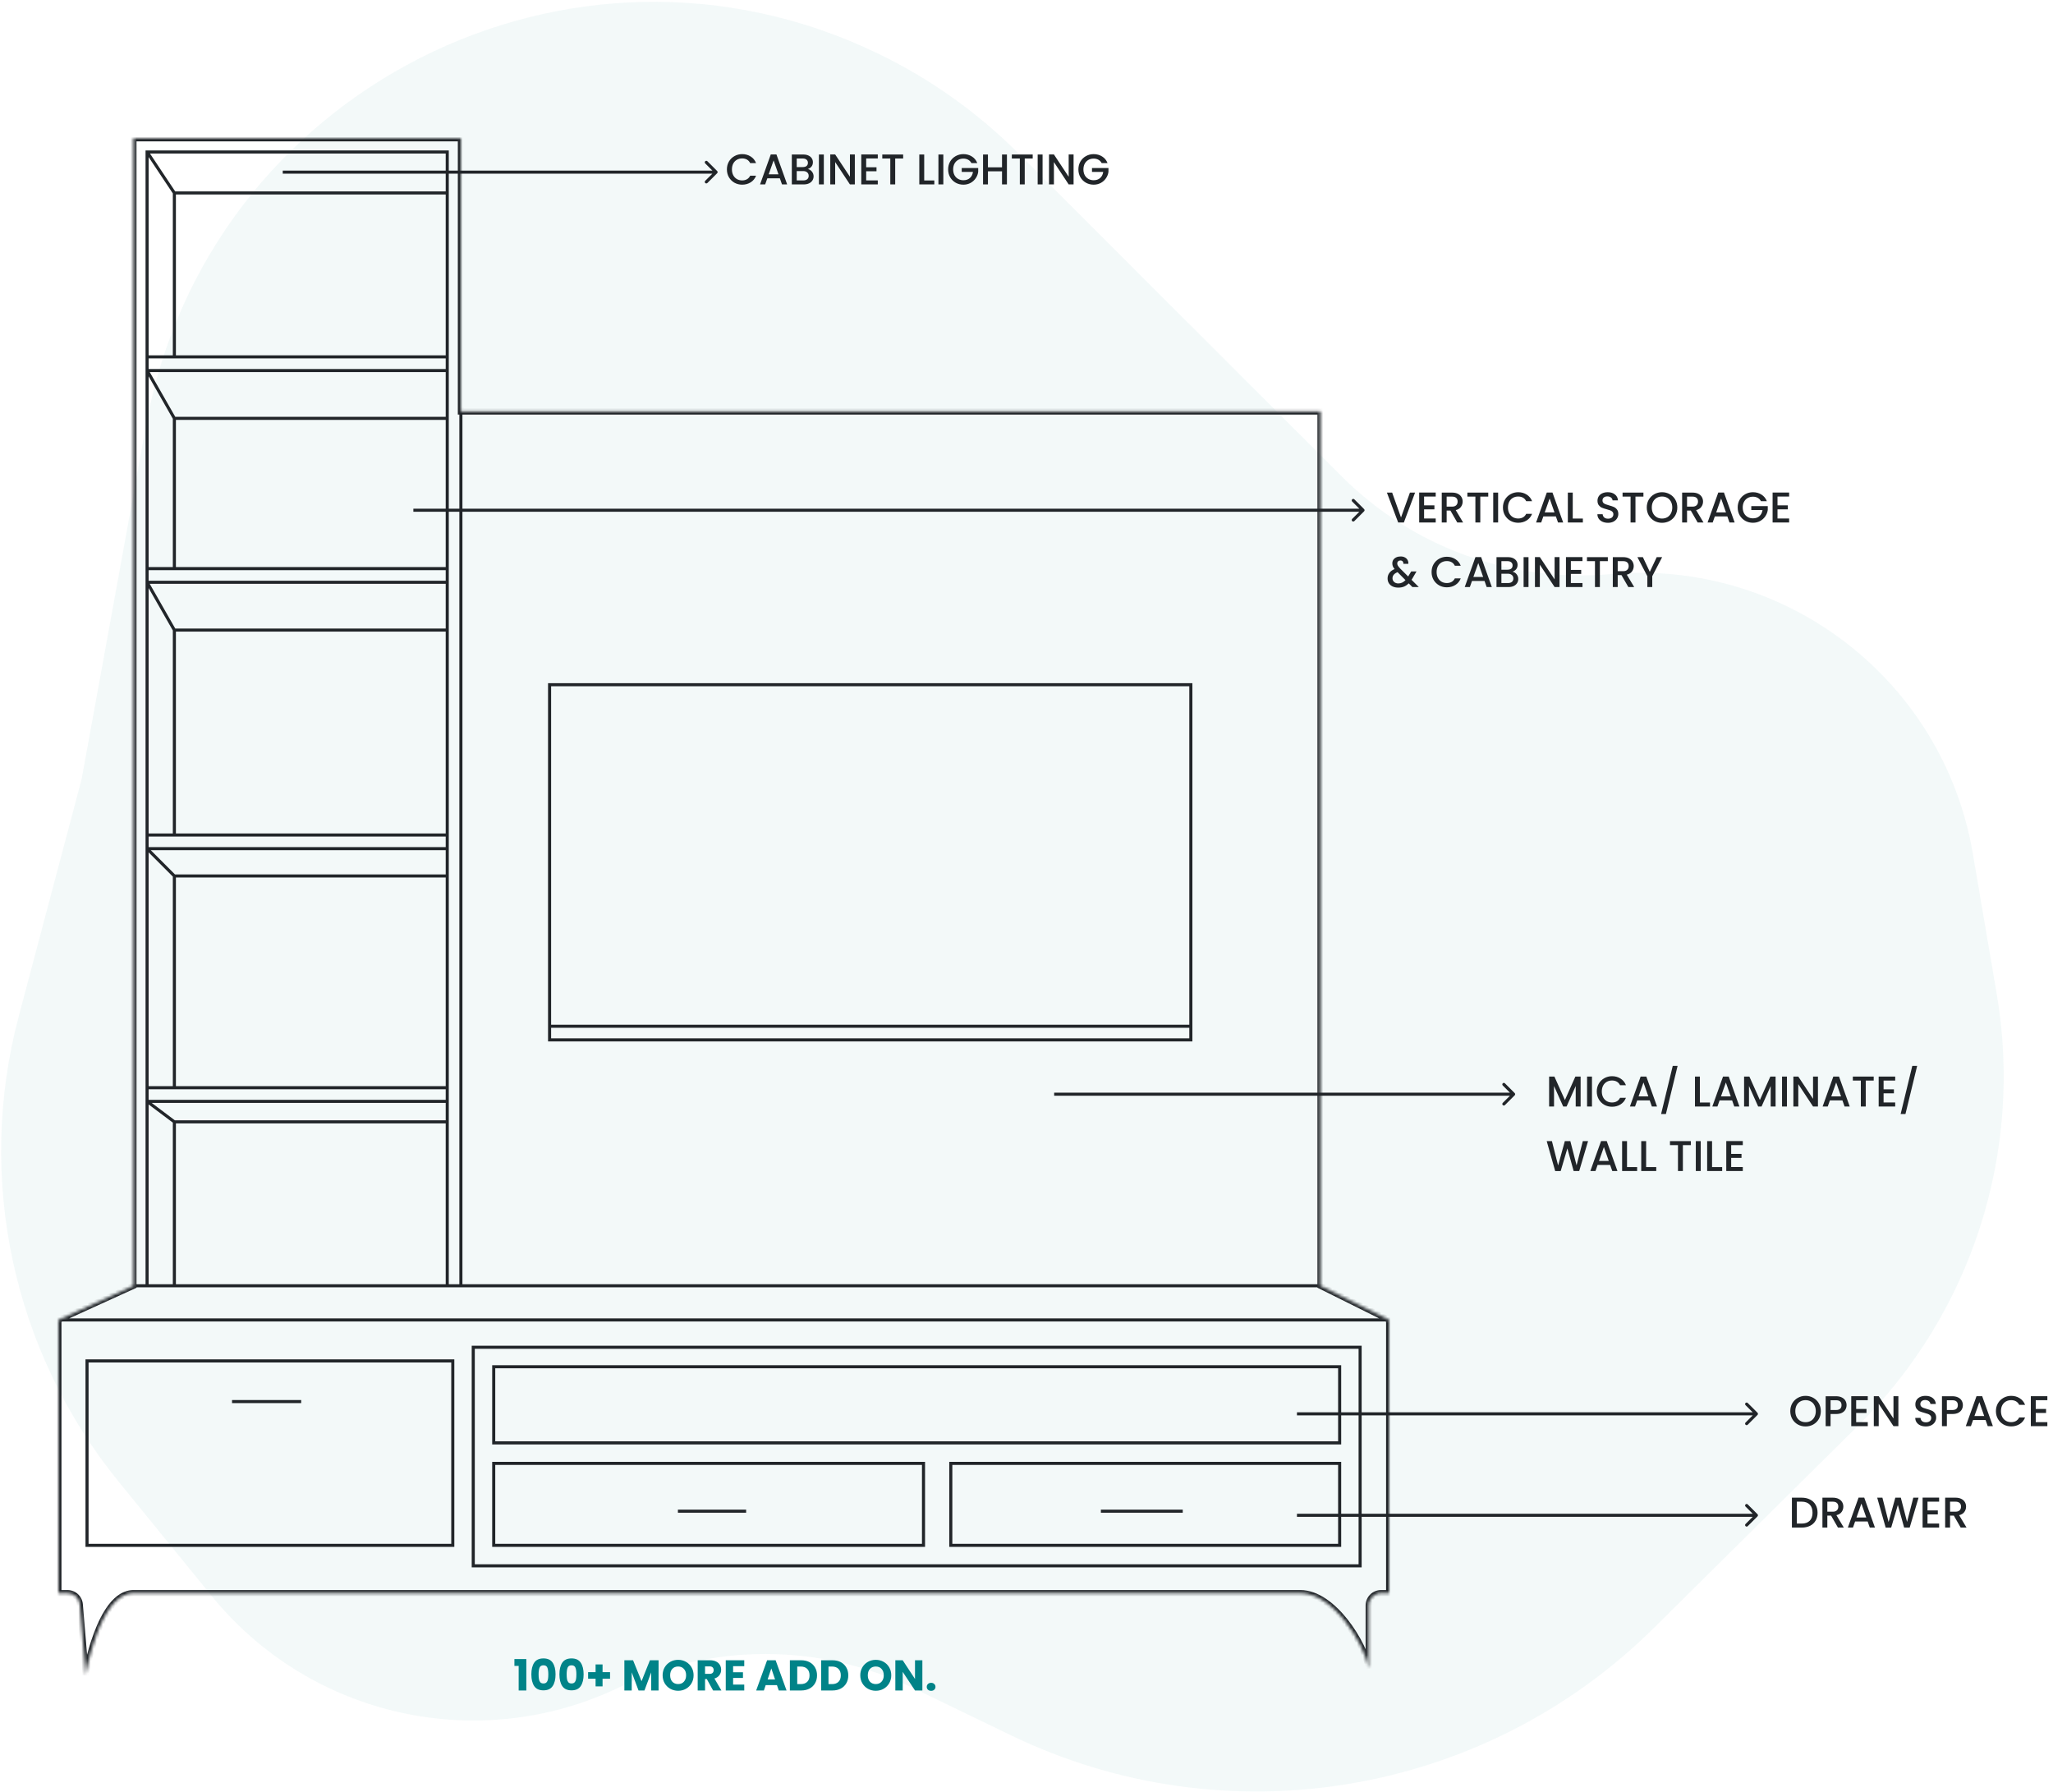
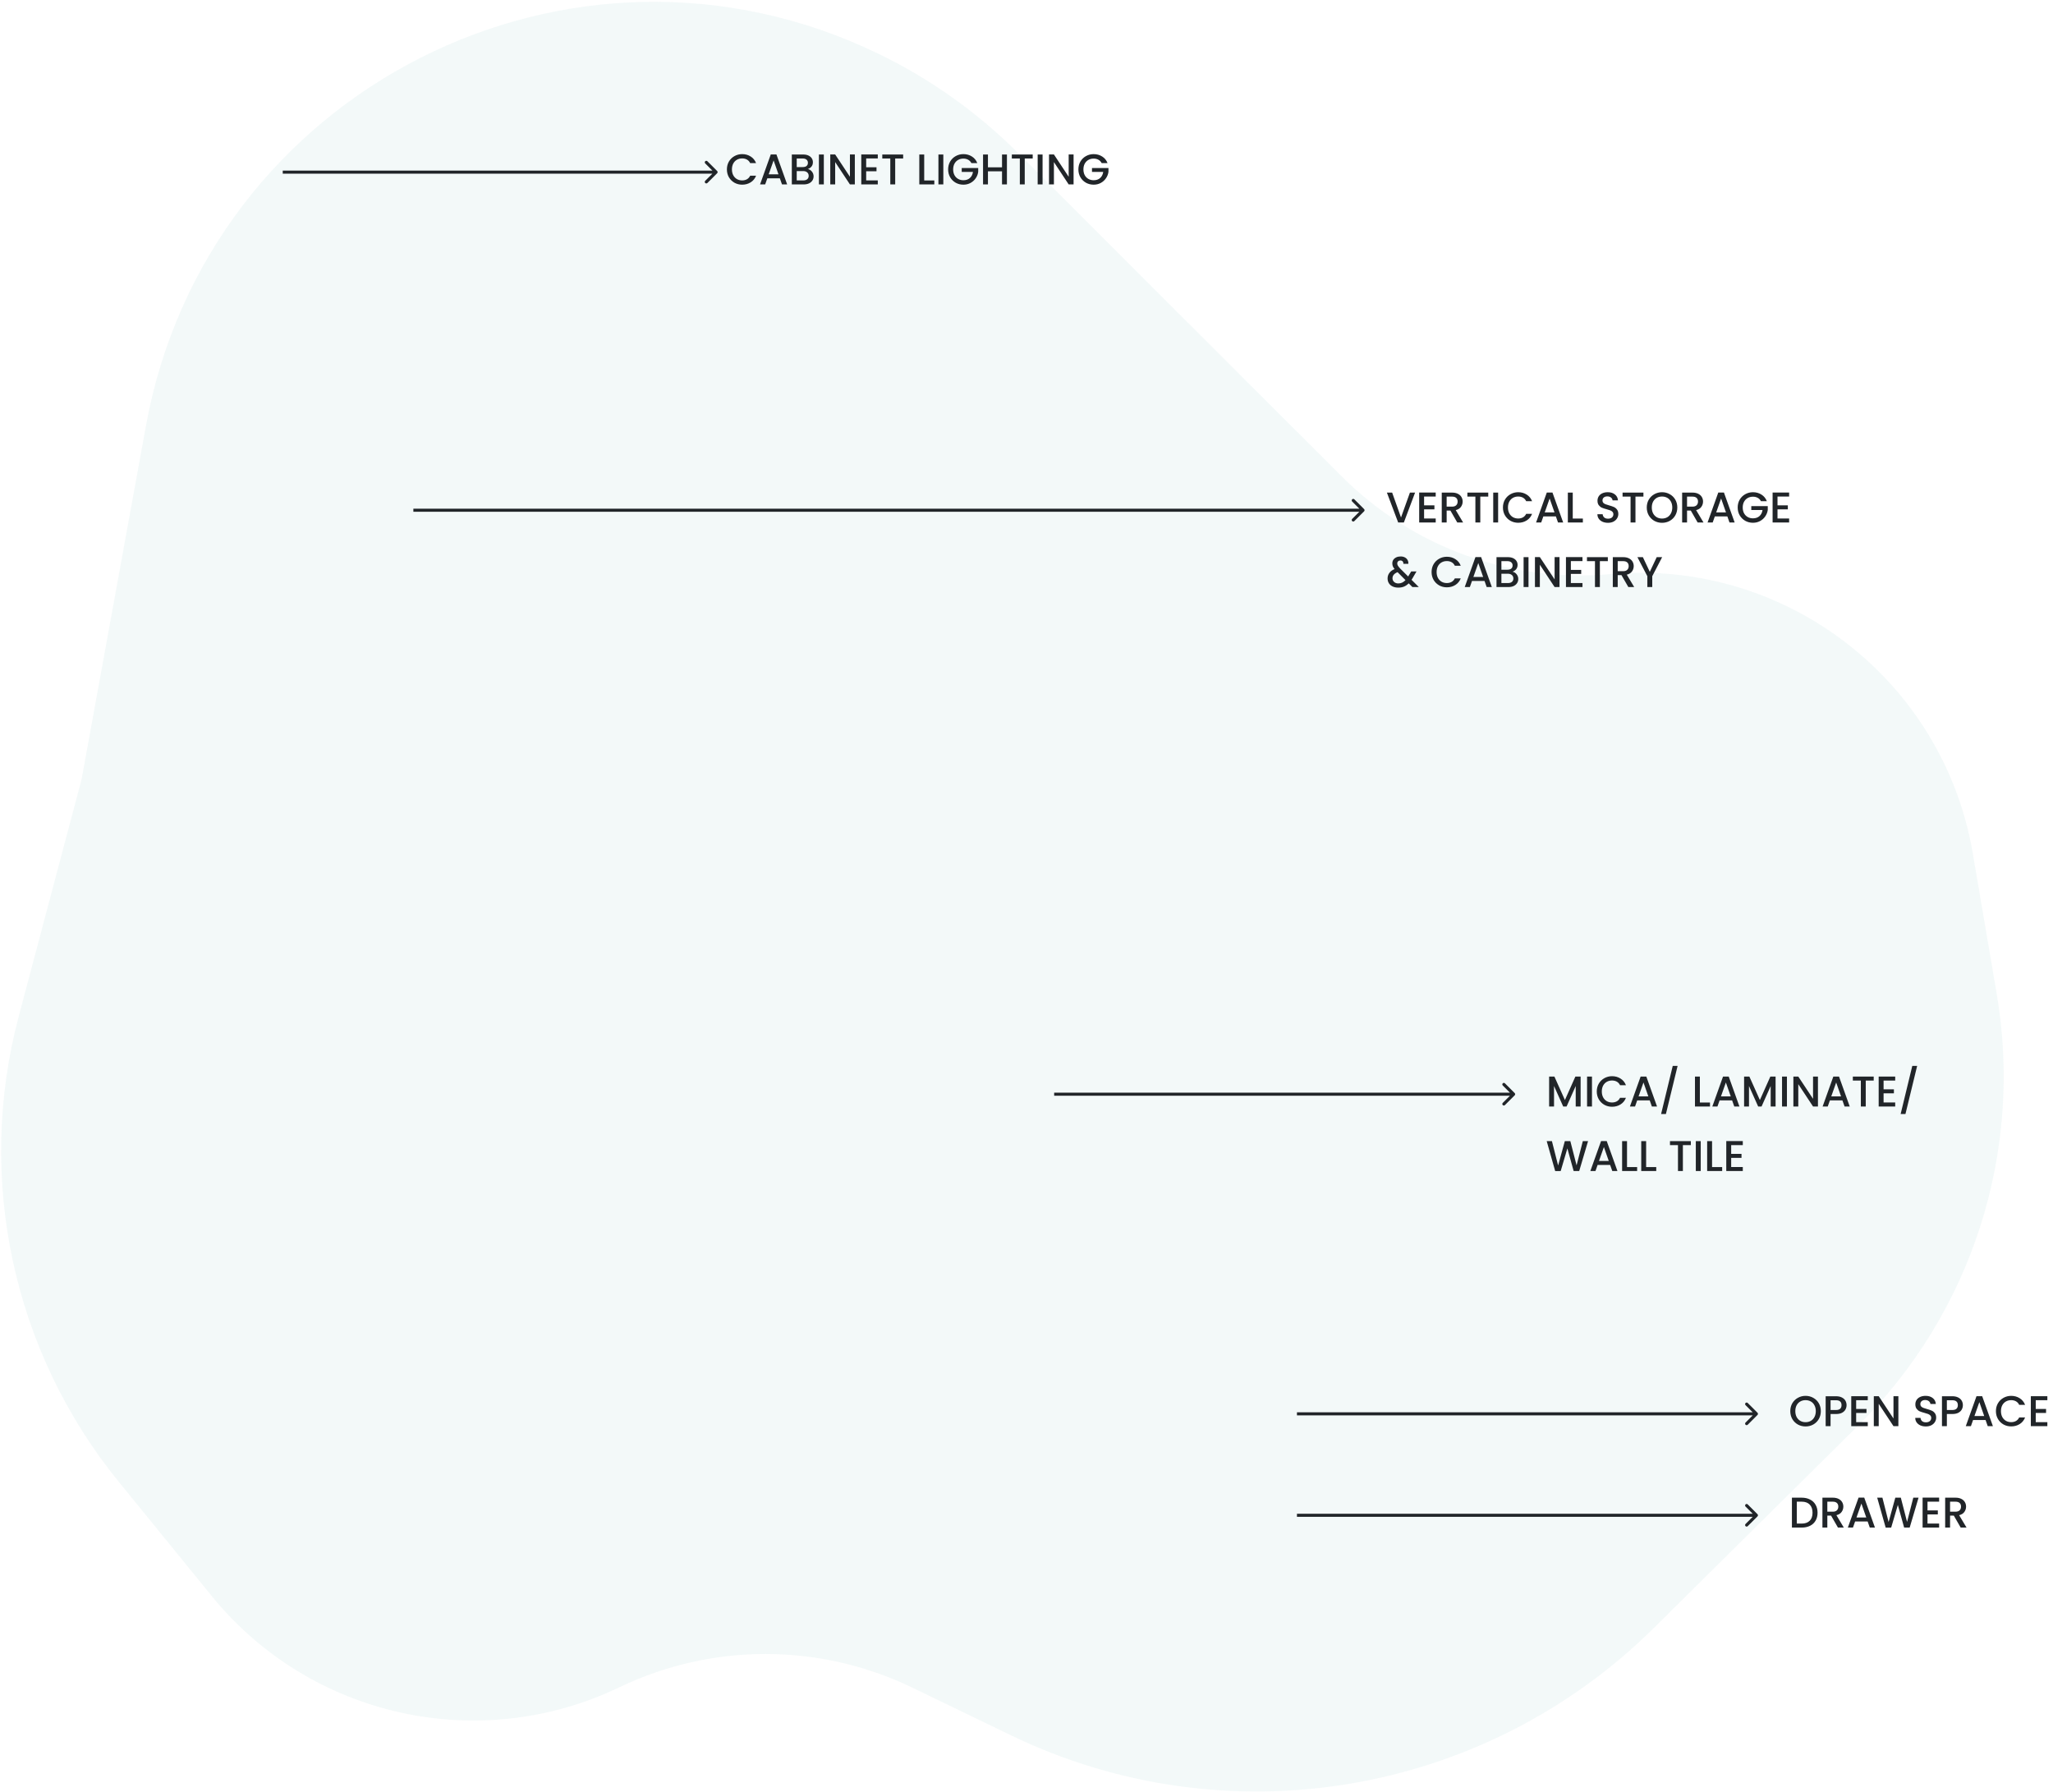
<svg xmlns="http://www.w3.org/2000/svg" width="668" height="583" viewBox="0 0 668 583" fill="none">
  <path opacity="0.05" d="M436.678 155.11L331.318 49.83C318.082 36.605 302.728 25.685 285.892 17.523C185.968 -30.921 67.385 29.261 47.494 138.513L26.554 253.528L6.076 330.745C-7.918 383.51 4.193 439.786 38.654 482.124L68.909 519.295C100.95 558.659 155.801 570.922 201.555 548.948C231.674 534.483 266.743 534.525 296.829 549.062L328.905 564.562C398.99 598.428 482.812 584.45 538.115 529.673L604.569 463.852C641.602 427.172 658.438 374.747 649.688 323.363L641.908 277.679C632.302 221.276 580.975 181.716 523.985 186.791C491.628 189.672 459.657 178.071 436.678 155.11Z" fill="#008388" />
  <mask id="path-2-inside-1_7655_9862" fill="white">
    <path d="M429.65 133.888H149.964V44.999H43.417V418.332L19 429.444V518.332H21.978C24.059 518.332 25.792 519.927 25.965 522.001L27.879 544.999C27.879 544.999 32.318 518.332 43.417 518.332H423.143C433.798 518.332 443.861 534.629 445.341 542.777V522.332C445.341 520.123 447.132 518.332 449.341 518.332H452V429.444L429.65 418.332V133.888Z" />
  </mask>
-   <path d="M145.525 49.444V48.944H146.025V49.444H145.525ZM47.856 49.444H47.356V48.944H47.856V49.444ZM442.552 438.332V437.832H443.052V438.332H442.552ZM442.552 509.444H443.052V509.944H442.552V509.444ZM153.987 509.444V509.944H153.487V509.444H153.987ZM153.987 438.332H153.487V437.832H153.987V438.332ZM435.892 469.444H436.392V469.944H435.892V469.444ZM160.646 469.444V469.944H160.146V469.444H160.646ZM435.892 476.11V475.61H436.392V476.11H435.892ZM309.368 476.11H308.868V475.61H309.368V476.11ZM309.368 502.777V503.277H308.868V502.777H309.368ZM435.892 502.777H436.392V503.277H435.892V502.777ZM300.489 476.11V475.61H300.989V476.11H300.489ZM160.646 476.11H160.146V475.61H160.646V476.11ZM160.646 502.777V503.277H160.146V502.777H160.646ZM300.489 502.777H300.989V503.277H300.489V502.777ZM147.327 442.777V442.277H147.827V442.777H147.327ZM28.318 442.777H27.818V442.277H28.318V442.777ZM28.318 502.777V503.277H27.818V502.777H28.318ZM147.327 502.777H147.827V503.277H147.327V502.777ZM387.475 222.777V222.277H387.975V222.777H387.475ZM178.821 222.777H178.321V222.277H178.821V222.777ZM178.821 338.332V338.832H178.321V338.332H178.821ZM387.475 338.332H387.975V338.832H387.475V338.332ZM435.892 444.674V444.174H436.392V444.674H435.892ZM160.646 444.674H160.146V444.174H160.646V444.674ZM149.964 417.832H429.65V418.832H149.964V417.832ZM150.464 133.888V418.332H149.464V133.888H150.464ZM145.525 417.832H149.964V418.832H145.525V417.832ZM145.525 49.944H47.856V48.944H145.525V49.944ZM43.417 417.832H47.856V418.832H43.417V417.832ZM145.025 62.777V49.444H146.025V62.777H145.025ZM145.525 63.277H56.735V62.277H145.525V63.277ZM56.319 63.054L47.44 49.721L48.273 49.166L57.152 62.5L56.319 63.054ZM57.235 62.777V116.11H56.235V62.777H57.235ZM48.356 49.444V116.11H47.356V49.444H48.356ZM56.735 116.61H47.856V115.61H56.735V116.61ZM145.025 116.11V62.777H146.025V116.11H145.025ZM56.735 115.61H145.525V116.61H56.735V115.61ZM145.025 120.555V116.11H146.025V120.555H145.025ZM48.356 116.11V120.555H47.356V116.11H48.356ZM145.525 121.055H47.856V120.055H145.525V121.055ZM145.025 136.11V120.555H146.025V136.11H145.025ZM145.525 136.61H56.735V135.61H145.525V136.61ZM56.301 136.358L47.422 120.802L48.291 120.307L57.17 135.862L56.301 136.358ZM57.235 136.11V184.999H56.235V136.11H57.235ZM145.025 184.999V136.11H146.025V184.999H145.025ZM56.735 184.499H145.525V185.499H56.735V184.499ZM145.025 189.443V184.999H146.025V189.443H145.025ZM145.525 189.943H47.856V188.943H145.525V189.943ZM48.356 120.555V184.999H47.356V120.555H48.356ZM48.356 184.999V189.443H47.356V184.999H48.356ZM47.856 184.499H56.735V185.499H47.856V184.499ZM145.025 204.999V189.443H146.025V204.999H145.025ZM145.525 205.499H56.735V204.499H145.525V205.499ZM56.301 205.247L47.422 189.691L48.291 189.196L57.17 204.751L56.301 205.247ZM57.235 204.999V271.666H56.235V204.999H57.235ZM145.025 271.666V204.999H146.025V271.666H145.025ZM56.735 271.166H145.525V272.166H56.735V271.166ZM145.025 276.11V271.666H146.025V276.11H145.025ZM145.525 276.61H47.856V275.61H145.525V276.61ZM48.356 189.443V271.666H47.356V189.443H48.356ZM48.356 271.666V276.11H47.356V271.666H48.356ZM47.856 271.166H56.735V272.166H47.856V271.166ZM48.356 276.11V353.888H47.356V276.11H48.356ZM48.356 353.888V358.332H47.356V353.888H48.356ZM48.356 358.332V418.332H47.356V358.332H48.356ZM145.025 358.332V353.888H146.025V358.332H145.025ZM47.856 357.832H145.525V358.832H47.856V357.832ZM145.025 353.888V284.999H146.025V353.888H145.025ZM145.025 284.999V276.11H146.025V284.999H145.025ZM145.525 285.499H56.735V284.499H145.525V285.499ZM145.525 354.388H56.735V353.388H145.525V354.388ZM56.735 354.388H47.856V353.388H56.735V354.388ZM57.235 284.999V353.888H56.235V284.999H57.235ZM56.382 285.352L47.503 276.464L48.21 275.757L57.089 284.646L56.382 285.352ZM145.025 418.332V364.999H146.025V418.332H145.025ZM145.025 364.999V358.332H146.025V364.999H145.025ZM145.525 365.499H56.735V364.499H145.525V365.499ZM47.856 417.832H56.735V418.832H47.856V417.832ZM56.735 417.832H145.525V418.832H56.735V417.832ZM57.235 364.999V418.332H56.235V364.999H57.235ZM56.435 365.399L47.556 358.732L48.157 357.933L57.036 364.599L56.435 365.399ZM19 428.944H452V429.944H19V428.944ZM443.052 438.332V509.444H442.052V438.332H443.052ZM442.552 509.944H153.987V508.944H442.552V509.944ZM153.487 509.444V438.332H154.487V509.444H153.487ZM435.892 437.832H442.552V438.832H435.892V437.832ZM435.892 469.944H160.646V468.944H435.892V469.944ZM153.987 437.832H160.646V438.832H153.987V437.832ZM160.646 437.832H435.892V438.832H160.646V437.832ZM435.892 476.61H309.368V475.61H435.892V476.61ZM309.868 476.11V502.777H308.868V476.11H309.868ZM309.368 502.277H435.892V503.277H309.368V502.277ZM435.392 502.777V476.11H436.392V502.777H435.392ZM300.489 476.61H160.646V475.61H300.489V476.61ZM161.146 476.11V502.777H160.146V476.11H161.146ZM160.646 502.277H300.489V503.277H160.646V502.277ZM299.989 502.777V476.11H300.989V502.777H299.989ZM147.327 443.277H28.318V442.277H147.327V443.277ZM28.818 442.777V502.777H27.818V442.777H28.818ZM28.318 502.277H147.327V503.277H28.318V502.277ZM146.827 502.777V442.777H147.827V502.777H146.827ZM387.475 223.277H178.821V222.277H387.475V223.277ZM178.821 337.832H387.475V338.832H178.821V337.832ZM386.975 338.332V333.888H387.975V338.332H386.975ZM386.975 333.888V222.777H387.975V333.888H386.975ZM179.321 222.777V333.888H178.321V222.777H179.321ZM179.321 333.888V338.332H178.321V333.888H179.321ZM387.475 334.388H178.821V333.388H387.475V334.388ZM384.839 492.166H358.202V491.166H384.839V492.166ZM242.776 492.166H220.578V491.166H242.776V492.166ZM75.5 455.499H98V456.499H75.5V455.499ZM436.392 444.674V469.444H435.392V444.674H436.392ZM160.146 469.444V444.674H161.146V469.444H160.146ZM435.892 445.174H160.646V444.174H435.892V445.174ZM429.65 133.888V132.888H430.65V133.888H429.65ZM149.964 133.888V134.888H148.964V133.888H149.964ZM149.964 44.999V43.999H150.964V44.999H149.964ZM43.417 44.999H42.417V43.999H43.417V44.999ZM43.417 418.332H44.417V418.976L43.831 419.243L43.417 418.332ZM429.65 418.332L429.205 419.228L428.65 418.952V418.332H429.65ZM452 429.444L452.445 428.548L453 428.824V429.444H452ZM452 518.332H453V519.332H452V518.332ZM19 518.332V519.332H18V518.332H19ZM19 429.444H18V428.8L18.586 428.533L19 429.444ZM25.965 522.001L24.968 522.084L25.965 522.001ZM27.879 544.999L28.865 545.163L26.882 545.082L27.879 544.999ZM445.341 542.777H446.341L444.357 542.956L445.341 542.777ZM429.65 134.888H149.964V132.888H429.65V134.888ZM148.964 133.888V44.999H150.964V133.888H148.964ZM44.417 44.999V418.332H42.417V44.999H44.417ZM428.65 418.332V133.888H430.65V418.332H428.65ZM149.964 45.999H43.417V43.999H149.964V45.999ZM453 429.444V518.332H451V429.444H453ZM18 518.332V429.444H20V518.332H18ZM21.978 519.332H19V517.332H21.978V519.332ZM26.961 521.918L28.875 544.916L26.882 545.082L24.968 522.084L26.961 521.918ZM27.879 544.999C26.892 544.835 26.892 544.835 26.893 544.834C26.893 544.834 26.893 544.833 26.893 544.833C26.893 544.832 26.893 544.83 26.894 544.828C26.894 544.825 26.895 544.819 26.896 544.812C26.899 544.798 26.902 544.778 26.907 544.752C26.916 544.699 26.929 544.622 26.947 544.522C26.983 544.322 27.038 544.031 27.11 543.661C27.255 542.921 27.475 541.867 27.773 540.603C28.368 538.078 29.281 534.701 30.549 531.315C31.814 527.941 33.452 524.497 35.523 521.879C37.587 519.269 40.203 517.332 43.417 517.332V519.332C41.082 519.332 38.981 520.729 37.091 523.119C35.208 525.501 33.656 528.724 32.422 532.017C31.194 535.297 30.303 538.587 29.719 541.062C29.428 542.298 29.214 543.327 29.073 544.046C29.002 544.405 28.95 544.686 28.916 544.877C28.898 544.972 28.886 545.045 28.877 545.093C28.873 545.117 28.87 545.135 28.868 545.147C28.867 545.153 28.866 545.157 28.866 545.16C28.866 545.161 28.866 545.162 28.865 545.163C28.865 545.163 28.865 545.163 28.865 545.163C28.865 545.163 28.865 545.163 27.879 544.999ZM452 519.332H449.341V517.332H452V519.332ZM446.341 522.332V542.777H444.341V522.332H446.341ZM423.143 519.332H43.417V517.332H423.143V519.332ZM444.357 542.956C443.654 539.085 440.86 533.122 436.899 528.12C432.908 523.08 427.988 519.332 423.143 519.332V517.332C428.954 517.332 434.392 521.733 438.467 526.878C442.571 532.061 445.548 538.321 446.325 542.598L444.357 542.956ZM430.095 417.437L452.445 428.548L451.555 430.339L429.205 419.228L430.095 417.437ZM18.586 428.533L43.003 417.422L43.831 419.243L19.414 430.354L18.586 428.533ZM449.341 519.332C447.684 519.332 446.341 520.676 446.341 522.332H444.341C444.341 519.571 446.579 517.332 449.341 517.332V519.332ZM21.978 517.332C24.579 517.332 26.745 519.326 26.961 521.918L24.968 522.084C24.838 520.529 23.539 519.332 21.978 519.332V517.332Z" fill="#212529" mask="url(#path-2-inside-1_7655_9862)" />
  <path d="M571.854 493.353C572.049 493.157 572.049 492.841 571.854 492.645L568.672 489.463C568.476 489.268 568.16 489.268 567.964 489.463C567.769 489.659 567.769 489.975 567.964 490.171L570.793 492.999L567.964 495.827C567.769 496.023 567.769 496.339 567.964 496.535C568.16 496.73 568.476 496.73 568.672 496.535L571.854 493.353ZM422 493.499H571.5V492.499H422V493.499Z" fill="#212529" />
  <path d="M571.854 460.353C572.049 460.157 572.049 459.841 571.854 459.645L568.672 456.463C568.476 456.268 568.16 456.268 567.964 456.463C567.769 456.659 567.769 456.975 567.964 457.171L570.793 459.999L567.964 462.827C567.769 463.023 567.769 463.339 567.964 463.535C568.16 463.73 568.476 463.73 568.672 463.535L571.854 460.353ZM422 460.499H571.5V459.499H422V460.499Z" fill="#212529" />
  <path d="M492.854 356.353C493.049 356.157 493.049 355.841 492.854 355.645L489.672 352.463C489.476 352.268 489.16 352.268 488.964 352.463C488.769 352.659 488.769 352.975 488.964 353.171L491.793 355.999L488.964 358.827C488.769 359.023 488.769 359.339 488.964 359.535C489.16 359.73 489.476 359.73 489.672 359.535L492.854 356.353ZM343 356.499H492.5V355.499H343V356.499Z" fill="#212529" />
  <path d="M443.854 166.353C444.049 166.157 444.049 165.841 443.854 165.645L440.672 162.463C440.476 162.268 440.16 162.268 439.964 162.463C439.769 162.659 439.769 162.975 439.964 163.171L442.793 165.999L439.964 168.827C439.769 169.023 439.769 169.339 439.964 169.535C440.16 169.73 440.476 169.73 440.672 169.535L443.854 166.353ZM134.5 166.499L443.5 166.499L443.5 165.499L134.5 165.499L134.5 166.499Z" fill="#212529" />
  <path d="M233.354 56.352C233.549 56.157 233.549 55.841 233.354 55.645L230.172 52.464C229.976 52.268 229.66 52.268 229.464 52.464C229.269 52.659 229.269 52.975 229.464 53.171L232.293 55.999L229.464 58.827C229.269 59.023 229.269 59.339 229.464 59.535C229.66 59.73 229.976 59.73 230.172 59.535L233.354 56.352ZM92 56.499L233 56.499L233 55.499L92 55.499L92 56.499Z" fill="#212529" />
  <path d="M586.228 487.269C587.264 487.269 588.169 487.47 588.944 487.871C589.728 488.263 590.33 488.832 590.75 489.579C591.179 490.316 591.394 491.18 591.394 492.169C591.394 493.158 591.179 494.017 590.75 494.745C590.33 495.473 589.728 496.033 588.944 496.425C588.169 496.808 587.264 496.999 586.228 496.999H583.05V487.269H586.228ZM586.228 495.697C587.367 495.697 588.239 495.389 588.846 494.773C589.453 494.157 589.756 493.289 589.756 492.169C589.756 491.04 589.453 490.158 588.846 489.523C588.239 488.888 587.367 488.571 586.228 488.571H584.646V495.697H586.228ZM598.03 496.999L595.79 493.107H594.572V496.999H592.976V487.269H596.336C597.082 487.269 597.712 487.4 598.226 487.661C598.748 487.922 599.136 488.272 599.388 488.711C599.649 489.15 599.78 489.64 599.78 490.181C599.78 490.816 599.593 491.394 599.22 491.917C598.856 492.43 598.291 492.78 597.526 492.967L599.934 496.999H598.03ZM594.572 491.833H596.336C596.933 491.833 597.381 491.684 597.68 491.385C597.988 491.086 598.142 490.685 598.142 490.181C598.142 489.677 597.992 489.285 597.694 489.005C597.395 488.716 596.942 488.571 596.336 488.571H594.572V491.833ZM607.687 495.011H603.613L602.913 496.999H601.247L604.733 487.255H606.581L610.067 496.999H608.387L607.687 495.011ZM607.239 493.709L605.657 489.187L604.061 493.709H607.239ZM624.253 487.269L621.369 496.999H619.563L617.519 489.635L615.349 496.999L613.557 497.013L610.799 487.269H612.493L614.509 495.193L616.693 487.269H618.485L620.515 495.151L622.545 487.269H624.253ZM627.166 488.557V491.413H630.526V492.715H627.166V495.697H630.946V496.999H625.57V487.255H630.946V488.557H627.166ZM637.965 496.999L635.725 493.107H634.507V496.999H632.911V487.269H636.271C637.018 487.269 637.648 487.4 638.161 487.661C638.684 487.922 639.071 488.272 639.323 488.711C639.585 489.15 639.715 489.64 639.715 490.181C639.715 490.816 639.529 491.394 639.155 491.917C638.791 492.43 638.227 492.78 637.461 492.967L639.869 496.999H637.965ZM634.507 491.833H636.271C636.869 491.833 637.317 491.684 637.615 491.385C637.923 491.086 638.077 490.685 638.077 490.181C638.077 489.677 637.928 489.285 637.629 489.005C637.331 488.716 636.878 488.571 636.271 488.571H634.507V491.833Z" fill="#212529" />
  <path d="M587.488 464.097C586.583 464.097 585.747 463.887 584.982 463.467C584.226 463.038 583.624 462.445 583.176 461.689C582.737 460.924 582.518 460.065 582.518 459.113C582.518 458.161 582.737 457.307 583.176 456.551C583.624 455.795 584.226 455.207 584.982 454.787C585.747 454.358 586.583 454.143 587.488 454.143C588.403 454.143 589.238 454.358 589.994 454.787C590.759 455.207 591.361 455.795 591.8 456.551C592.239 457.307 592.458 458.161 592.458 459.113C592.458 460.065 592.239 460.924 591.8 461.689C591.361 462.445 590.759 463.038 589.994 463.467C589.238 463.887 588.403 464.097 587.488 464.097ZM587.488 462.711C588.132 462.711 588.706 462.566 589.21 462.277C589.714 461.978 590.106 461.558 590.386 461.017C590.675 460.466 590.82 459.832 590.82 459.113C590.82 458.394 590.675 457.764 590.386 457.223C590.106 456.682 589.714 456.266 589.21 455.977C588.706 455.688 588.132 455.543 587.488 455.543C586.844 455.543 586.27 455.688 585.766 455.977C585.262 456.266 584.865 456.682 584.576 457.223C584.296 457.764 584.156 458.394 584.156 459.113C584.156 459.832 584.296 460.466 584.576 461.017C584.865 461.558 585.262 461.978 585.766 462.277C586.27 462.566 586.844 462.711 587.488 462.711ZM600.833 457.167C600.833 457.662 600.716 458.128 600.483 458.567C600.249 459.006 599.876 459.365 599.363 459.645C598.849 459.916 598.191 460.051 597.389 460.051H595.625V463.999H594.029V454.269H597.389C598.135 454.269 598.765 454.4 599.279 454.661C599.801 454.913 600.189 455.258 600.441 455.697C600.702 456.136 600.833 456.626 600.833 457.167ZM597.389 458.749C597.995 458.749 598.448 458.614 598.747 458.343C599.045 458.063 599.195 457.671 599.195 457.167C599.195 456.103 598.593 455.571 597.389 455.571H595.625V458.749H597.389ZM603.951 455.557V458.413H607.311V459.715H603.951V462.697H607.731V463.999H602.355V454.255H607.731V455.557H603.951ZM617.69 463.999H616.094L611.292 456.733V463.999H609.696V454.255H611.292L616.094 461.507V454.255H617.69V463.999ZM626.629 464.097C625.976 464.097 625.388 463.985 624.865 463.761C624.342 463.528 623.932 463.201 623.633 462.781C623.334 462.361 623.185 461.871 623.185 461.311H624.893C624.93 461.731 625.094 462.076 625.383 462.347C625.682 462.618 626.097 462.753 626.629 462.753C627.18 462.753 627.609 462.622 627.917 462.361C628.225 462.09 628.379 461.745 628.379 461.325C628.379 460.998 628.281 460.732 628.085 460.527C627.898 460.322 627.66 460.163 627.371 460.051C627.091 459.939 626.699 459.818 626.195 459.687C625.56 459.519 625.042 459.351 624.641 459.183C624.249 459.006 623.913 458.735 623.633 458.371C623.353 458.007 623.213 457.522 623.213 456.915C623.213 456.355 623.353 455.865 623.633 455.445C623.913 455.025 624.305 454.703 624.809 454.479C625.313 454.255 625.896 454.143 626.559 454.143C627.502 454.143 628.272 454.381 628.869 454.857C629.476 455.324 629.812 455.968 629.877 456.789H628.113C628.085 456.434 627.917 456.131 627.609 455.879C627.301 455.627 626.895 455.501 626.391 455.501C625.934 455.501 625.56 455.618 625.271 455.851C624.982 456.084 624.837 456.42 624.837 456.859C624.837 457.158 624.926 457.405 625.103 457.601C625.29 457.788 625.523 457.937 625.803 458.049C626.083 458.161 626.466 458.282 626.951 458.413C627.595 458.59 628.118 458.768 628.519 458.945C628.93 459.122 629.275 459.398 629.555 459.771C629.844 460.135 629.989 460.625 629.989 461.241C629.989 461.736 629.854 462.202 629.583 462.641C629.322 463.08 628.934 463.434 628.421 463.705C627.917 463.966 627.32 464.097 626.629 464.097ZM638.676 457.167C638.676 457.662 638.56 458.128 638.326 458.567C638.093 459.006 637.72 459.365 637.206 459.645C636.693 459.916 636.035 460.051 635.232 460.051H633.468V463.999H631.872V454.269H635.232C635.979 454.269 636.609 454.4 637.122 454.661C637.645 454.913 638.032 455.258 638.284 455.697C638.546 456.136 638.676 456.626 638.676 457.167ZM635.232 458.749C635.839 458.749 636.292 458.614 636.59 458.343C636.889 458.063 637.038 457.671 637.038 457.167C637.038 456.103 636.436 455.571 635.232 455.571H633.468V458.749H635.232ZM646.064 462.011H641.99L641.29 463.999H639.624L643.11 454.255H644.958L648.444 463.999H646.764L646.064 462.011ZM645.616 460.709L644.034 456.187L642.438 460.709H645.616ZM649.428 459.113C649.428 458.161 649.647 457.307 650.086 456.551C650.534 455.795 651.136 455.207 651.892 454.787C652.657 454.358 653.493 454.143 654.398 454.143C655.434 454.143 656.353 454.4 657.156 454.913C657.968 455.417 658.556 456.136 658.92 457.069H657.002C656.75 456.556 656.4 456.173 655.952 455.921C655.504 455.669 654.986 455.543 654.398 455.543C653.754 455.543 653.18 455.688 652.676 455.977C652.172 456.266 651.775 456.682 651.486 457.223C651.206 457.764 651.066 458.394 651.066 459.113C651.066 459.832 651.206 460.462 651.486 461.003C651.775 461.544 652.172 461.964 652.676 462.263C653.18 462.552 653.754 462.697 654.398 462.697C654.986 462.697 655.504 462.571 655.952 462.319C656.4 462.067 656.75 461.684 657.002 461.171H658.92C658.556 462.104 657.968 462.823 657.156 463.327C656.353 463.831 655.434 464.083 654.398 464.083C653.483 464.083 652.648 463.873 651.892 463.453C651.136 463.024 650.534 462.431 650.086 461.675C649.647 460.919 649.428 460.065 649.428 459.113ZM662.384 455.557V458.413H665.744V459.715H662.384V462.697H666.164V463.999H660.788V454.255H666.164V455.557H662.384Z" fill="#212529" />
  <path d="M514.298 350.269V359.999H512.702V353.335L509.734 359.999H508.628L505.646 353.335V359.999H504.05V350.269H505.772L509.188 357.899L512.59 350.269H514.298ZM517.992 350.269V359.999H516.396V350.269H517.992ZM519.555 355.113C519.555 354.161 519.774 353.307 520.213 352.551C520.661 351.795 521.263 351.207 522.019 350.787C522.784 350.358 523.62 350.143 524.525 350.143C525.561 350.143 526.48 350.4 527.283 350.913C528.095 351.417 528.683 352.136 529.047 353.069H527.129C526.877 352.556 526.527 352.173 526.079 351.921C525.631 351.669 525.113 351.543 524.525 351.543C523.881 351.543 523.307 351.688 522.803 351.977C522.299 352.266 521.902 352.682 521.613 353.223C521.333 353.764 521.193 354.394 521.193 355.113C521.193 355.832 521.333 356.462 521.613 357.003C521.902 357.544 522.299 357.964 522.803 358.263C523.307 358.552 523.881 358.697 524.525 358.697C525.113 358.697 525.631 358.571 526.079 358.319C526.527 358.067 526.877 357.684 527.129 357.171H529.047C528.683 358.104 528.095 358.823 527.283 359.327C526.48 359.831 525.561 360.083 524.525 360.083C523.61 360.083 522.775 359.873 522.019 359.453C521.263 359.024 520.661 358.431 520.213 357.675C519.774 356.919 519.555 356.065 519.555 355.113ZM536.781 358.011H532.707L532.007 359.999H530.341L533.827 350.255H535.675L539.161 359.999H537.481L536.781 358.011ZM536.333 356.709L534.751 352.187L533.155 356.709H536.333ZM545.857 346.783L542.049 362.449H540.481L544.275 346.783H545.857ZM553.101 358.711H556.391V359.999H551.505V350.269H553.101V358.711ZM563.592 358.011H559.518L558.818 359.999H557.152L560.638 350.255H562.486L565.972 359.999H564.292L563.592 358.011ZM563.144 356.709L561.562 352.187L559.966 356.709H563.144ZM577.736 350.269V359.999H576.14V353.335L573.172 359.999H572.066L569.084 353.335V359.999H567.488V350.269H569.21L572.626 357.899L576.028 350.269H577.736ZM581.429 350.269V359.999H579.833V350.269H581.429ZM591.519 359.999H589.923L585.121 352.733V359.999H583.525V350.255H585.121L589.923 357.507V350.255H591.519V359.999ZM599.48 358.011H595.406L594.706 359.999H593.04L596.526 350.255H598.374L601.86 359.999H600.18L599.48 358.011ZM599.032 356.709L597.45 352.187L595.854 356.709H599.032ZM609.662 350.269V351.571H607.072V359.999H605.476V351.571H602.872V350.269H609.662ZM612.875 351.557V354.413H616.235V355.715H612.875V358.697H616.655V359.999H611.279V350.255H616.655V351.557H612.875ZM623.8 346.783L619.992 362.449H618.424L622.218 346.783H623.8ZM516.72 371.269L513.836 380.999H512.03L509.986 373.635L507.816 380.999L506.024 381.013L503.266 371.269H504.96L506.976 379.193L509.16 371.269H510.952L512.982 379.151L515.012 371.269H516.72ZM523.902 379.011H519.828L519.128 380.999H517.462L520.948 371.255H522.796L526.282 380.999H524.602L523.902 379.011ZM523.454 377.709L521.872 373.187L520.276 377.709H523.454ZM529.394 379.711H532.684V380.999H527.798V371.269H529.394V379.711ZM535.615 379.711H538.905V380.999H534.019V371.269H535.615V379.711ZM550.162 371.269V372.571H547.572V380.999H545.976V372.571H543.372V371.269H550.162ZM553.375 371.269V380.999H551.779V371.269H553.375ZM557.066 379.711H560.356V380.999H555.47V371.269H557.066V379.711ZM563.287 372.557V375.413H566.647V376.715H563.287V379.697H567.067V380.999H561.691V371.255H567.067V372.557H563.287Z" fill="#212529" />
  <path d="M460.436 160.269L456.782 169.999H454.934L451.266 160.269H452.974L455.858 168.361L458.756 160.269H460.436ZM463.367 161.557V164.413H466.727V165.715H463.367V168.697H467.147V169.999H461.771V160.255H467.147V161.557H463.367ZM474.167 169.999L471.927 166.107H470.709V169.999H469.113V160.269H472.473C473.219 160.269 473.849 160.4 474.363 160.661C474.885 160.922 475.273 161.272 475.525 161.711C475.786 162.15 475.917 162.64 475.917 163.181C475.917 163.816 475.73 164.394 475.357 164.917C474.993 165.43 474.428 165.78 473.663 165.967L476.071 169.999H474.167ZM470.709 164.833H472.473C473.07 164.833 473.518 164.684 473.817 164.385C474.125 164.086 474.279 163.685 474.279 163.181C474.279 162.677 474.129 162.285 473.831 162.005C473.532 161.716 473.079 161.571 472.473 161.571H470.709V164.833ZM484.244 160.269V161.571H481.654V169.999H480.058V161.571H477.454V160.269H484.244ZM487.457 160.269V169.999H485.861V160.269H487.457ZM489.02 165.113C489.02 164.161 489.239 163.307 489.678 162.551C490.126 161.795 490.728 161.207 491.484 160.787C492.249 160.358 493.085 160.143 493.99 160.143C495.026 160.143 495.945 160.4 496.748 160.913C497.56 161.417 498.148 162.136 498.512 163.069H496.594C496.342 162.556 495.992 162.173 495.544 161.921C495.096 161.669 494.578 161.543 493.99 161.543C493.346 161.543 492.772 161.688 492.268 161.977C491.764 162.266 491.367 162.682 491.078 163.223C490.798 163.764 490.658 164.394 490.658 165.113C490.658 165.832 490.798 166.462 491.078 167.003C491.367 167.544 491.764 167.964 492.268 168.263C492.772 168.552 493.346 168.697 493.99 168.697C494.578 168.697 495.096 168.571 495.544 168.319C495.992 168.067 496.342 167.684 496.594 167.171H498.512C498.148 168.104 497.56 168.823 496.748 169.327C495.945 169.831 495.026 170.083 493.99 170.083C493.075 170.083 492.24 169.873 491.484 169.453C490.728 169.024 490.126 168.431 489.678 167.675C489.239 166.919 489.02 166.065 489.02 165.113ZM506.246 168.011H502.172L501.472 169.999H499.806L503.292 160.255H505.14L508.626 169.999H506.946L506.246 168.011ZM505.798 166.709L504.216 162.187L502.62 166.709H505.798ZM511.738 168.711H515.028V169.999H510.142V160.269H511.738V168.711ZM523.205 170.097C522.552 170.097 521.964 169.985 521.441 169.761C520.919 169.528 520.508 169.201 520.209 168.781C519.911 168.361 519.761 167.871 519.761 167.311H521.469C521.507 167.731 521.67 168.076 521.959 168.347C522.258 168.618 522.673 168.753 523.205 168.753C523.756 168.753 524.185 168.622 524.493 168.361C524.801 168.09 524.955 167.745 524.955 167.325C524.955 166.998 524.857 166.732 524.661 166.527C524.475 166.322 524.237 166.163 523.947 166.051C523.667 165.939 523.275 165.818 522.771 165.687C522.137 165.519 521.619 165.351 521.217 165.183C520.825 165.006 520.489 164.735 520.209 164.371C519.929 164.007 519.789 163.522 519.789 162.915C519.789 162.355 519.929 161.865 520.209 161.445C520.489 161.025 520.881 160.703 521.385 160.479C521.889 160.255 522.473 160.143 523.135 160.143C524.078 160.143 524.848 160.381 525.445 160.857C526.052 161.324 526.388 161.968 526.453 162.789H524.689C524.661 162.434 524.493 162.131 524.185 161.879C523.877 161.627 523.471 161.501 522.967 161.501C522.51 161.501 522.137 161.618 521.847 161.851C521.558 162.084 521.413 162.42 521.413 162.859C521.413 163.158 521.502 163.405 521.679 163.601C521.866 163.788 522.099 163.937 522.379 164.049C522.659 164.161 523.042 164.282 523.527 164.413C524.171 164.59 524.694 164.768 525.095 164.945C525.506 165.122 525.851 165.398 526.131 165.771C526.421 166.135 526.565 166.625 526.565 167.241C526.565 167.736 526.43 168.202 526.159 168.641C525.898 169.08 525.511 169.434 524.997 169.705C524.493 169.966 523.896 170.097 523.205 170.097ZM534.734 160.269V161.571H532.144V169.999H530.548V161.571H527.944V160.269H534.734ZM540.789 170.097C539.883 170.097 539.048 169.887 538.283 169.467C537.527 169.038 536.925 168.445 536.477 167.689C536.038 166.924 535.819 166.065 535.819 165.113C535.819 164.161 536.038 163.307 536.477 162.551C536.925 161.795 537.527 161.207 538.283 160.787C539.048 160.358 539.883 160.143 540.789 160.143C541.703 160.143 542.539 160.358 543.295 160.787C544.06 161.207 544.662 161.795 545.101 162.551C545.539 163.307 545.759 164.161 545.759 165.113C545.759 166.065 545.539 166.924 545.101 167.689C544.662 168.445 544.06 169.038 543.295 169.467C542.539 169.887 541.703 170.097 540.789 170.097ZM540.789 168.711C541.433 168.711 542.007 168.566 542.511 168.277C543.015 167.978 543.407 167.558 543.687 167.017C543.976 166.466 544.121 165.832 544.121 165.113C544.121 164.394 543.976 163.764 543.687 163.223C543.407 162.682 543.015 162.266 542.511 161.977C542.007 161.688 541.433 161.543 540.789 161.543C540.145 161.543 539.571 161.688 539.067 161.977C538.563 162.266 538.166 162.682 537.877 163.223C537.597 163.764 537.457 164.394 537.457 165.113C537.457 165.832 537.597 166.466 537.877 167.017C538.166 167.558 538.563 167.978 539.067 168.277C539.571 168.566 540.145 168.711 540.789 168.711ZM552.383 169.999L550.143 166.107H548.925V169.999H547.329V160.269H550.689C551.436 160.269 552.066 160.4 552.579 160.661C553.102 160.922 553.489 161.272 553.741 161.711C554.003 162.15 554.133 162.64 554.133 163.181C554.133 163.816 553.947 164.394 553.573 164.917C553.209 165.43 552.645 165.78 551.879 165.967L554.287 169.999H552.383ZM548.925 164.833H550.689C551.287 164.833 551.735 164.684 552.033 164.385C552.341 164.086 552.495 163.685 552.495 163.181C552.495 162.677 552.346 162.285 552.047 162.005C551.749 161.716 551.296 161.571 550.689 161.571H548.925V164.833ZM562.041 168.011H557.967L557.267 169.999H555.601L559.087 160.255H560.935L564.421 169.999H562.741L562.041 168.011ZM561.593 166.709L560.011 162.187L558.415 166.709H561.593ZM572.979 163.069C572.727 162.584 572.377 162.22 571.929 161.977C571.481 161.725 570.963 161.599 570.375 161.599C569.731 161.599 569.157 161.744 568.653 162.033C568.149 162.322 567.752 162.733 567.463 163.265C567.183 163.797 567.043 164.413 567.043 165.113C567.043 165.813 567.183 166.434 567.463 166.975C567.752 167.507 568.149 167.918 568.653 168.207C569.157 168.496 569.731 168.641 570.375 168.641C571.243 168.641 571.947 168.398 572.489 167.913C573.03 167.428 573.361 166.77 573.483 165.939H569.829V164.665H575.191V165.911C575.088 166.667 574.817 167.362 574.379 167.997C573.949 168.632 573.385 169.14 572.685 169.523C571.994 169.896 571.224 170.083 570.375 170.083C569.46 170.083 568.625 169.873 567.869 169.453C567.113 169.024 566.511 168.431 566.063 167.675C565.624 166.919 565.405 166.065 565.405 165.113C565.405 164.161 565.624 163.307 566.063 162.551C566.511 161.795 567.113 161.207 567.869 160.787C568.634 160.358 569.469 160.143 570.375 160.143C571.411 160.143 572.33 160.4 573.133 160.913C573.945 161.417 574.533 162.136 574.897 163.069H572.979ZM578.361 161.557V164.413H581.721V165.715H578.361V168.697H582.141V169.999H576.765V160.255H582.141V161.557H578.361ZM459.568 190.999L458.364 189.795C457.897 190.262 457.389 190.612 456.838 190.845C456.287 191.069 455.671 191.181 454.99 191.181C454.299 191.181 453.688 191.06 453.156 190.817C452.624 190.574 452.213 190.229 451.924 189.781C451.635 189.324 451.49 188.796 451.49 188.199C451.49 187.527 451.681 186.93 452.064 186.407C452.447 185.875 453.016 185.455 453.772 185.147C453.501 184.82 453.31 184.517 453.198 184.237C453.086 183.948 453.03 183.63 453.03 183.285C453.03 182.856 453.137 182.473 453.352 182.137C453.576 181.801 453.893 181.535 454.304 181.339C454.715 181.143 455.191 181.045 455.732 181.045C456.283 181.045 456.749 181.152 457.132 181.367C457.524 181.572 457.813 181.857 458 182.221C458.196 182.585 458.275 182.991 458.238 183.439H456.642C456.651 183.094 456.567 182.828 456.39 182.641C456.213 182.445 455.97 182.347 455.662 182.347C455.354 182.347 455.102 182.44 454.906 182.627C454.719 182.804 454.626 183.024 454.626 183.285C454.626 183.537 454.696 183.789 454.836 184.041C454.985 184.284 455.242 184.601 455.606 184.993L458.182 187.555L459.176 185.917H460.898L459.638 188.073L459.288 188.647L461.654 190.999H459.568ZM454.99 189.823C455.867 189.823 456.642 189.464 457.314 188.745L454.738 186.155C453.637 186.594 453.086 187.256 453.086 188.143C453.086 188.619 453.263 189.02 453.618 189.347C453.973 189.664 454.43 189.823 454.99 189.823ZM465.805 186.113C465.805 185.161 466.024 184.307 466.463 183.551C466.911 182.795 467.513 182.207 468.269 181.787C469.034 181.358 469.87 181.143 470.775 181.143C471.811 181.143 472.73 181.4 473.533 181.913C474.345 182.417 474.933 183.136 475.297 184.069H473.379C473.127 183.556 472.777 183.173 472.329 182.921C471.881 182.669 471.363 182.543 470.775 182.543C470.131 182.543 469.557 182.688 469.053 182.977C468.549 183.266 468.152 183.682 467.863 184.223C467.583 184.764 467.443 185.394 467.443 186.113C467.443 186.832 467.583 187.462 467.863 188.003C468.152 188.544 468.549 188.964 469.053 189.263C469.557 189.552 470.131 189.697 470.775 189.697C471.363 189.697 471.881 189.571 472.329 189.319C472.777 189.067 473.127 188.684 473.379 188.171H475.297C474.933 189.104 474.345 189.823 473.533 190.327C472.73 190.831 471.811 191.083 470.775 191.083C469.86 191.083 469.025 190.873 468.269 190.453C467.513 190.024 466.911 189.431 466.463 188.675C466.024 187.919 465.805 187.065 465.805 186.113ZM483.031 189.011H478.957L478.257 190.999H476.591L480.077 181.255H481.925L485.411 190.999H483.731L483.031 189.011ZM482.583 187.709L481.001 183.187L479.405 187.709H482.583ZM492.135 186.001C492.658 186.094 493.101 186.37 493.465 186.827C493.829 187.284 494.011 187.802 494.011 188.381C494.011 188.876 493.88 189.324 493.619 189.725C493.367 190.117 492.998 190.43 492.513 190.663C492.028 190.887 491.463 190.999 490.819 190.999H486.927V181.269H490.637C491.3 181.269 491.869 181.381 492.345 181.605C492.821 181.829 493.18 182.132 493.423 182.515C493.666 182.888 493.787 183.308 493.787 183.775C493.787 184.335 493.638 184.802 493.339 185.175C493.04 185.548 492.639 185.824 492.135 186.001ZM488.523 185.357H490.497C491.02 185.357 491.426 185.24 491.715 185.007C492.014 184.764 492.163 184.419 492.163 183.971C492.163 183.532 492.014 183.192 491.715 182.949C491.426 182.697 491.02 182.571 490.497 182.571H488.523V185.357ZM490.679 189.697C491.22 189.697 491.645 189.566 491.953 189.305C492.261 189.044 492.415 188.68 492.415 188.213C492.415 187.737 492.252 187.359 491.925 187.079C491.598 186.799 491.164 186.659 490.623 186.659H488.523V189.697H490.679ZM497.341 181.269V190.999H495.745V181.269H497.341ZM507.431 190.999H505.835L501.033 183.733V190.999H499.437V181.255H501.033L505.835 188.507V181.255H507.431V190.999ZM511.123 182.557V185.413H514.483V186.715H511.123V189.697H514.903V190.999H509.527V181.255H514.903V182.557H511.123ZM523.154 181.269V182.571H520.564V190.999H518.968V182.571H516.364V181.269H523.154ZM529.825 190.999L527.585 187.107H526.367V190.999H524.771V181.269H528.131C528.877 181.269 529.507 181.4 530.021 181.661C530.543 181.922 530.931 182.272 531.183 182.711C531.444 183.15 531.575 183.64 531.575 184.181C531.575 184.816 531.388 185.394 531.015 185.917C530.651 186.43 530.086 186.78 529.321 186.967L531.729 190.999H529.825ZM526.367 185.833H528.131C528.728 185.833 529.176 185.684 529.475 185.385C529.783 185.086 529.937 184.685 529.937 184.181C529.937 183.677 529.787 183.285 529.489 183.005C529.19 182.716 528.737 182.571 528.131 182.571H526.367V185.833ZM540.826 181.269L537.606 187.471V190.999H536.01V187.471L532.776 181.269H534.554L536.808 186.043L539.062 181.269H540.826Z" fill="#212529" />
  <path d="M236.518 55.113C236.518 54.161 236.737 53.307 237.176 52.551C237.624 51.795 238.226 51.207 238.982 50.787C239.747 50.358 240.583 50.143 241.488 50.143C242.524 50.143 243.443 50.4 244.246 50.913C245.058 51.417 245.646 52.136 246.01 53.069H244.092C243.84 52.556 243.49 52.173 243.042 51.921C242.594 51.669 242.076 51.543 241.488 51.543C240.844 51.543 240.27 51.688 239.766 51.977C239.262 52.266 238.865 52.682 238.576 53.223C238.296 53.764 238.156 54.394 238.156 55.113C238.156 55.832 238.296 56.462 238.576 57.003C238.865 57.544 239.262 57.964 239.766 58.263C240.27 58.552 240.844 58.697 241.488 58.697C242.076 58.697 242.594 58.571 243.042 58.319C243.49 58.067 243.84 57.684 244.092 57.171H246.01C245.646 58.104 245.058 58.823 244.246 59.327C243.443 59.831 242.524 60.083 241.488 60.083C240.573 60.083 239.738 59.873 238.982 59.453C238.226 59.024 237.624 58.431 237.176 57.675C236.737 56.919 236.518 56.065 236.518 55.113ZM253.744 58.011H249.67L248.97 59.999H247.304L250.79 50.255H252.638L256.124 59.999H254.444L253.744 58.011ZM253.296 56.709L251.714 52.187L250.118 56.709H253.296ZM262.848 55.001C263.371 55.094 263.814 55.37 264.178 55.827C264.542 56.284 264.724 56.802 264.724 57.381C264.724 57.876 264.593 58.324 264.332 58.725C264.08 59.117 263.711 59.43 263.226 59.663C262.741 59.887 262.176 59.999 261.532 59.999H257.64V50.269H261.35C262.013 50.269 262.582 50.381 263.058 50.605C263.534 50.829 263.893 51.132 264.136 51.515C264.379 51.888 264.5 52.308 264.5 52.775C264.5 53.335 264.351 53.802 264.052 54.175C263.753 54.548 263.352 54.824 262.848 55.001ZM259.236 54.357H261.21C261.733 54.357 262.139 54.24 262.428 54.007C262.727 53.764 262.876 53.419 262.876 52.971C262.876 52.532 262.727 52.192 262.428 51.949C262.139 51.697 261.733 51.571 261.21 51.571H259.236V54.357ZM261.392 58.697C261.933 58.697 262.358 58.566 262.666 58.305C262.974 58.044 263.128 57.68 263.128 57.213C263.128 56.737 262.965 56.359 262.638 56.079C262.311 55.799 261.877 55.659 261.336 55.659H259.236V58.697H261.392ZM268.054 50.269V59.999H266.458V50.269H268.054ZM278.144 59.999H276.548L271.746 52.733V59.999H270.15V50.255H271.746L276.548 57.507V50.255H278.144V59.999ZM281.835 51.557V54.413H285.195V55.715H281.835V58.697H285.615V59.999H280.239V50.255H285.615V51.557H281.835ZM293.867 50.269V51.571H291.277V59.999H289.681V51.571H287.077V50.269H293.867ZM300.716 58.711H304.006V59.999H299.12V50.269H300.716V58.711ZM306.937 50.269V59.999H305.341V50.269H306.937ZM316.074 53.069C315.822 52.584 315.472 52.22 315.024 51.977C314.576 51.725 314.058 51.599 313.47 51.599C312.826 51.599 312.252 51.744 311.748 52.033C311.244 52.322 310.848 52.733 310.558 53.265C310.278 53.797 310.138 54.413 310.138 55.113C310.138 55.813 310.278 56.434 310.558 56.975C310.848 57.507 311.244 57.918 311.748 58.207C312.252 58.496 312.826 58.641 313.47 58.641C314.338 58.641 315.043 58.398 315.584 57.913C316.126 57.428 316.457 56.77 316.578 55.939H312.924V54.665H318.286V55.911C318.184 56.667 317.913 57.362 317.474 57.997C317.045 58.632 316.48 59.14 315.78 59.523C315.09 59.896 314.32 60.083 313.47 60.083C312.556 60.083 311.72 59.873 310.964 59.453C310.208 59.024 309.606 58.431 309.158 57.675C308.72 56.919 308.5 56.065 308.5 55.113C308.5 54.161 308.72 53.307 309.158 52.551C309.606 51.795 310.208 51.207 310.964 50.787C311.73 50.358 312.565 50.143 313.47 50.143C314.506 50.143 315.426 50.4 316.228 50.913C317.04 51.417 317.628 52.136 317.992 53.069H316.074ZM327.631 50.269V59.999H326.035V55.743H321.457V59.999H319.861V50.269H321.457V54.441H326.035V50.269H327.631ZM336.018 50.269V51.571H333.428V59.999H331.832V51.571H329.228V50.269H336.018ZM339.23 50.269V59.999H337.634V50.269H339.23ZM349.319 59.999H347.723L342.921 52.733V59.999H341.325V50.255H342.921L347.723 57.507V50.255H349.319V59.999ZM358.457 53.069C358.205 52.584 357.855 52.22 357.407 51.977C356.959 51.725 356.441 51.599 355.853 51.599C355.209 51.599 354.635 51.744 354.131 52.033C353.627 52.322 353.231 52.733 352.941 53.265C352.661 53.797 352.521 54.413 352.521 55.113C352.521 55.813 352.661 56.434 352.941 56.975C353.231 57.507 353.627 57.918 354.131 58.207C354.635 58.496 355.209 58.641 355.853 58.641C356.721 58.641 357.426 58.398 357.967 57.913C358.509 57.428 358.84 56.77 358.961 55.939H355.307V54.665H360.669V55.911C360.567 56.667 360.296 57.362 359.857 57.997C359.428 58.632 358.863 59.14 358.163 59.523C357.473 59.896 356.703 60.083 355.853 60.083C354.939 60.083 354.103 59.873 353.347 59.453C352.591 59.024 351.989 58.431 351.541 57.675C351.103 56.919 350.883 56.065 350.883 55.113C350.883 54.161 351.103 53.307 351.541 52.551C351.989 51.795 352.591 51.207 353.347 50.787C354.113 50.358 354.948 50.143 355.853 50.143C356.889 50.143 357.809 50.4 358.611 50.913C359.423 51.417 360.011 52.136 360.375 53.069H358.457Z" fill="#212529" />
-   <path d="M167.378 542.005V539.779H171.256V549.999H168.764V542.005H167.378ZM172.894 544.749C172.894 543.144 173.202 541.879 173.818 540.955C174.443 540.031 175.446 539.569 176.828 539.569C178.209 539.569 179.208 540.031 179.824 540.955C180.449 541.879 180.762 543.144 180.762 544.749C180.762 546.373 180.449 547.647 179.824 548.571C179.208 549.495 178.209 549.957 176.828 549.957C175.446 549.957 174.443 549.495 173.818 548.571C173.202 547.647 172.894 546.373 172.894 544.749ZM178.41 544.749C178.41 543.806 178.307 543.083 178.102 542.579C177.896 542.066 177.472 541.809 176.828 541.809C176.184 541.809 175.759 542.066 175.554 542.579C175.348 543.083 175.246 543.806 175.246 544.749C175.246 545.384 175.283 545.911 175.358 546.331C175.432 546.742 175.582 547.078 175.806 547.339C176.039 547.591 176.38 547.717 176.828 547.717C177.276 547.717 177.612 547.591 177.836 547.339C178.069 547.078 178.223 546.742 178.298 546.331C178.372 545.911 178.41 545.384 178.41 544.749ZM182.026 544.749C182.026 543.144 182.334 541.879 182.95 540.955C183.576 540.031 184.579 539.569 185.96 539.569C187.342 539.569 188.34 540.031 188.956 540.955C189.582 541.879 189.894 543.144 189.894 544.749C189.894 546.373 189.582 547.647 188.956 548.571C188.34 549.495 187.342 549.957 185.96 549.957C184.579 549.957 183.576 549.495 182.95 548.571C182.334 547.647 182.026 546.373 182.026 544.749ZM187.542 544.749C187.542 543.806 187.44 543.083 187.234 542.579C187.029 542.066 186.604 541.809 185.96 541.809C185.316 541.809 184.892 542.066 184.686 542.579C184.481 543.083 184.378 543.806 184.378 544.749C184.378 545.384 184.416 545.911 184.49 546.331C184.565 546.742 184.714 547.078 184.938 547.339C185.172 547.591 185.512 547.717 185.96 547.717C186.408 547.717 186.744 547.591 186.968 547.339C187.202 547.078 187.356 546.742 187.43 546.331C187.505 545.911 187.542 545.384 187.542 544.749ZM198.495 546.177H196.059V548.669H193.791V546.177H191.355V544.035H193.791V541.529H196.059V544.035H198.495V546.177ZM214.285 540.171V549.999H211.891V544.105L209.693 549.999H207.761L205.549 544.091V549.999H203.155V540.171H205.983L208.741 546.975L211.471 540.171H214.285ZM220.655 550.097C219.731 550.097 218.881 549.882 218.107 549.453C217.341 549.024 216.73 548.426 216.273 547.661C215.825 546.886 215.601 546.018 215.601 545.057C215.601 544.096 215.825 543.232 216.273 542.467C216.73 541.702 217.341 541.104 218.107 540.675C218.881 540.246 219.731 540.031 220.655 540.031C221.579 540.031 222.423 540.246 223.189 540.675C223.963 541.104 224.57 541.702 225.009 542.467C225.457 543.232 225.681 544.096 225.681 545.057C225.681 546.018 225.457 546.886 225.009 547.661C224.561 548.426 223.954 549.024 223.189 549.453C222.423 549.882 221.579 550.097 220.655 550.097ZM220.655 547.913C221.439 547.913 222.064 547.652 222.531 547.129C223.007 546.606 223.245 545.916 223.245 545.057C223.245 544.189 223.007 543.498 222.531 542.985C222.064 542.462 221.439 542.201 220.655 542.201C219.861 542.201 219.227 542.458 218.751 542.971C218.284 543.484 218.051 544.18 218.051 545.057C218.051 545.925 218.284 546.62 218.751 547.143C219.227 547.656 219.861 547.913 220.655 547.913ZM232.025 549.999L229.981 546.289H229.407V549.999H227.013V540.171H231.031C231.805 540.171 232.463 540.306 233.005 540.577C233.555 540.848 233.966 541.221 234.237 541.697C234.507 542.164 234.643 542.686 234.643 543.265C234.643 543.918 234.456 544.502 234.083 545.015C233.719 545.528 233.177 545.892 232.459 546.107L234.727 549.999H232.025ZM229.407 544.595H230.891C231.329 544.595 231.656 544.488 231.871 544.273C232.095 544.058 232.207 543.755 232.207 543.363C232.207 542.99 232.095 542.696 231.871 542.481C231.656 542.266 231.329 542.159 230.891 542.159H229.407V544.595ZM238.539 542.089V544.077H241.745V545.925H238.539V548.081H242.165V549.999H236.145V540.171H242.165V542.089H238.539ZM252.804 548.263H249.136L248.548 549.999H246.042L249.598 540.171H252.37L255.926 549.999H253.392L252.804 548.263ZM252.188 546.415L250.97 542.817L249.766 546.415H252.188ZM260.691 540.171C261.727 540.171 262.632 540.376 263.407 540.787C264.181 541.198 264.779 541.776 265.199 542.523C265.628 543.26 265.843 544.114 265.843 545.085C265.843 546.046 265.628 546.9 265.199 547.647C264.779 548.394 264.177 548.972 263.393 549.383C262.618 549.794 261.717 549.999 260.691 549.999H257.009V540.171H260.691ZM260.537 547.927C261.442 547.927 262.147 547.68 262.651 547.185C263.155 546.69 263.407 545.99 263.407 545.085C263.407 544.18 263.155 543.475 262.651 542.971C262.147 542.467 261.442 542.215 260.537 542.215H259.403V547.927H260.537ZM270.863 540.171C271.899 540.171 272.804 540.376 273.579 540.787C274.353 541.198 274.951 541.776 275.371 542.523C275.8 543.26 276.015 544.114 276.015 545.085C276.015 546.046 275.8 546.9 275.371 547.647C274.951 548.394 274.349 548.972 273.565 549.383C272.79 549.794 271.889 549.999 270.863 549.999H267.181V540.171H270.863ZM270.709 547.927C271.614 547.927 272.319 547.68 272.823 547.185C273.327 546.69 273.579 545.99 273.579 545.085C273.579 544.18 273.327 543.475 272.823 542.971C272.319 542.467 271.614 542.215 270.709 542.215H269.575V547.927H270.709ZM284.967 550.097C284.043 550.097 283.194 549.882 282.419 549.453C281.654 549.024 281.043 548.426 280.585 547.661C280.137 546.886 279.913 546.018 279.913 545.057C279.913 544.096 280.137 543.232 280.585 542.467C281.043 541.702 281.654 541.104 282.419 540.675C283.194 540.246 284.043 540.031 284.967 540.031C285.891 540.031 286.736 540.246 287.501 540.675C288.276 541.104 288.883 541.702 289.321 542.467C289.769 543.232 289.993 544.096 289.993 545.057C289.993 546.018 289.769 546.886 289.321 547.661C288.873 548.426 288.267 549.024 287.501 549.453C286.736 549.882 285.891 550.097 284.967 550.097ZM284.967 547.913C285.751 547.913 286.377 547.652 286.843 547.129C287.319 546.606 287.557 545.916 287.557 545.057C287.557 544.189 287.319 543.498 286.843 542.985C286.377 542.462 285.751 542.201 284.967 542.201C284.174 542.201 283.539 542.458 283.063 542.971C282.597 543.484 282.363 544.18 282.363 545.057C282.363 545.925 282.597 546.62 283.063 547.143C283.539 547.656 284.174 547.913 284.967 547.913ZM300.117 549.999H297.723L293.719 543.937V549.999H291.325V540.171H293.719L297.723 546.261V540.171H300.117V549.999ZM302.972 550.111C302.552 550.111 302.207 549.99 301.936 549.747C301.675 549.495 301.544 549.187 301.544 548.823C301.544 548.45 301.675 548.137 301.936 547.885C302.207 547.633 302.552 547.507 302.972 547.507C303.383 547.507 303.719 547.633 303.98 547.885C304.251 548.137 304.386 548.45 304.386 548.823C304.386 549.187 304.251 549.495 303.98 549.747C303.719 549.99 303.383 550.111 302.972 550.111Z" fill="#008388" />
</svg>